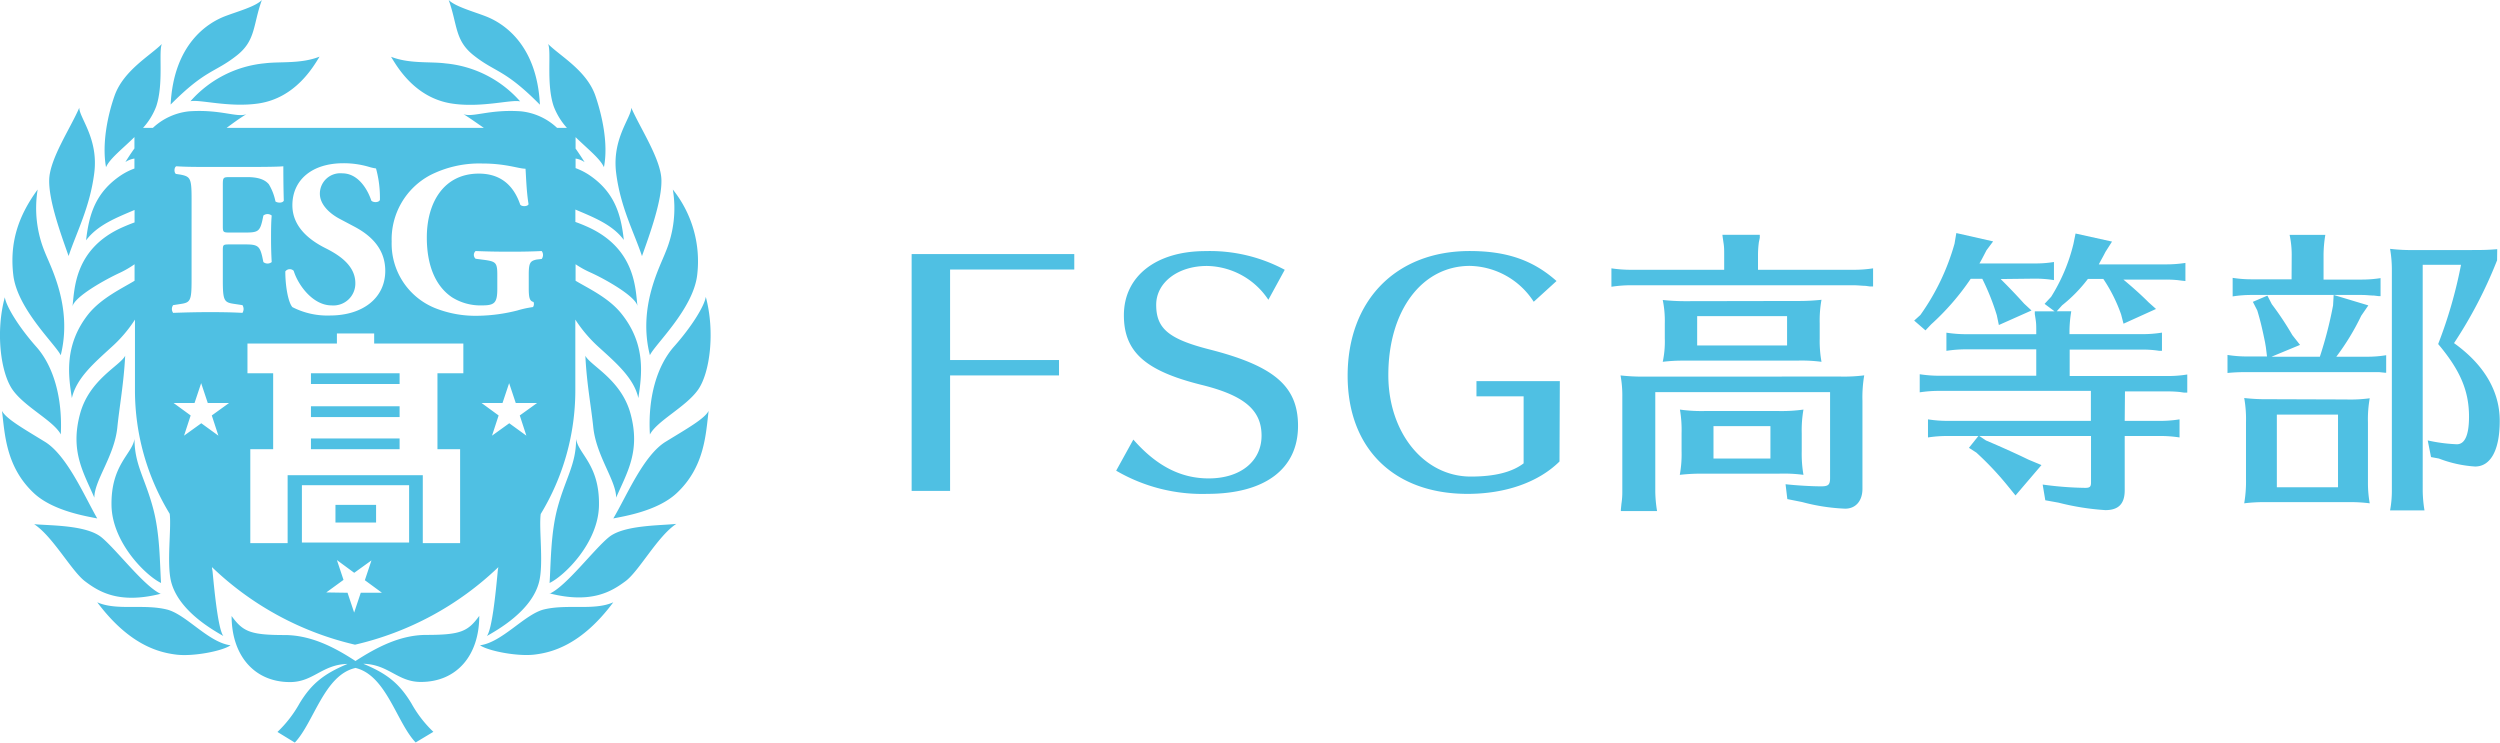
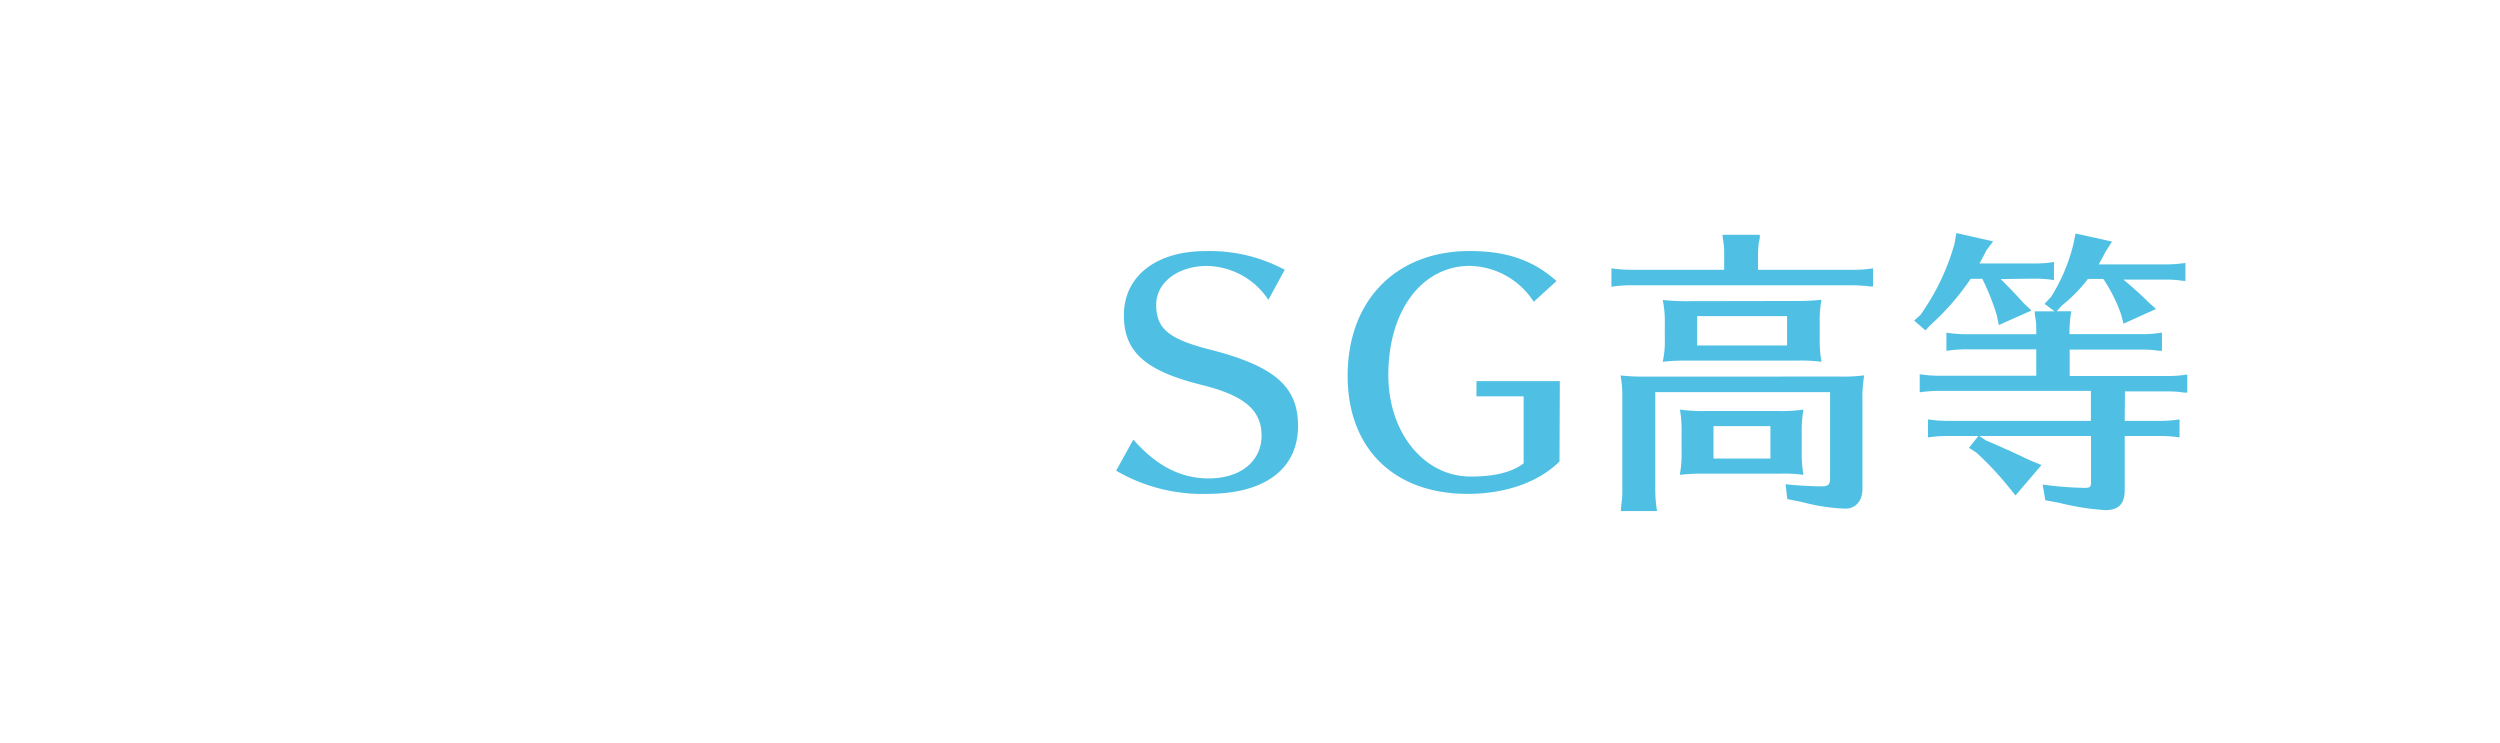
<svg xmlns="http://www.w3.org/2000/svg" viewBox="0 0 378.44 112.41">
  <defs>
    <style>.cls-1{fill:#4fc0e3;}</style>
  </defs>
  <g id="レイヤー_2" data-name="レイヤー 2">
    <g id="contents">
-       <path class="cls-1" d="M143.82,40.8V54.5h16.49v2.33H143.82V74.31H138V38.46h24.62V40.8Z" />
      <path class="cls-1" d="M192,45.38a11.37,11.37,0,0,0-9.3-5.12c-4.4,0-7.68,2.51-7.68,5.88,0,3.59,1.89,5.17,8,6.74,9.92,2.52,13.47,5.62,13.47,11.59,0,6.51-5,10.29-13.74,10.29a25.84,25.84,0,0,1-13.79-3.51l2.6-4.71c3.51,4,7.19,5.88,11.41,5.88,4.81,0,8-2.6,8-6.47s-2.6-6.11-9.21-7.72c-8.44-2.12-11.63-5-11.63-10.51,0-5.89,4.85-9.71,12.35-9.71a24,24,0,0,1,12,2.83Z" />
      <path class="cls-1" d="M236.07,69.86c-3.18,3.14-8.17,4.9-13.92,4.9C211,74.76,204,67.88,204,56.88,204,45.47,211.32,38,222.47,38c5.61,0,9.61,1.39,13.15,4.54l-3.45,3.14a11.78,11.78,0,0,0-9.66-5.43c-7.28,0-12.35,6.78-12.35,16.53,0,8.71,5.39,15.36,12.48,15.36,3.64,0,6.25-.67,8-2V60h-7.14V57.69h12.62Z" />
      <path class="cls-1" d="M261,38.51c0-.59,0-1.13-.09-1.67l-.13-.89-.05-.41h5.66l0,.45-.14.68a14.52,14.52,0,0,0-.13,1.84v2.33h14.42a19,19,0,0,0,3-.22v2.74l-.5,0-.63-.09c-.49,0-1.12-.09-1.88-.09h-33.6a19.31,19.31,0,0,0-3,.23V40.62a20,20,0,0,0,3,.22H261ZM278.52,57a24.66,24.66,0,0,0,3.68-.18,19.67,19.67,0,0,0-.27,3.87V74c0,1.8-1,3-2.61,3a29.31,29.31,0,0,1-6.51-1l-2.25-.45-.27-2.25c1.58.18,3.91.32,5.39.32,1.08,0,1.35-.23,1.35-1.26v-13H250.57v15a19.49,19.49,0,0,0,.27,3h-5.48l0-.23.09-.9a11.37,11.37,0,0,0,.13-1.84V60.11a16.9,16.9,0,0,0-.27-3.28,30,30,0,0,0,3.73.18ZM272,45.56a32.47,32.47,0,0,0,3.73-.18,17.59,17.59,0,0,0-.27,3.59v2.25a18,18,0,0,0,.27,3.55,23.18,23.18,0,0,0-3.73-.18H254.8a24.72,24.72,0,0,0-3.1.18,14.67,14.67,0,0,0,.31-3.55V49a15.94,15.94,0,0,0-.31-3.59,31.9,31.9,0,0,0,3.73.18Zm-2.69,16.66A24,24,0,0,0,273,62a18.07,18.07,0,0,0-.26,3.59v2.7a18.84,18.84,0,0,0,.26,3.59,23.11,23.11,0,0,0-3.72-.18h-12a29,29,0,0,0-3,.18,17.36,17.36,0,0,0,.27-3.59v-2.7A18.34,18.34,0,0,0,254.3,62a23.24,23.24,0,0,0,3.69.22Zm-12.4-14.37V52.3h13.61V47.85Zm2.47,16.66v4.9H268v-4.9Z" />
      <path class="cls-1" d="M302.85,42.24c1.26,1.25,2.38,2.42,3.55,3.72L307.52,47l-4.94,2.2-.31-1.48a36,36,0,0,0-2.2-5.52h-1.75a37.89,37.89,0,0,1-6,6.91l-.85.9-1.71-1.48.94-.85a34.74,34.74,0,0,0,5.17-10.79l.27-1.61,5.57,1.26-1,1.34c-.58,1.12-.81,1.57-1.07,2H308a17.28,17.28,0,0,0,2.92-.22v2.74a18.61,18.61,0,0,0-2.92-.22Zm18.78,21.47h5.3a18.06,18.06,0,0,0,3-.23v2.74a18.67,18.67,0,0,0-3-.22h-5.3v8.22c0,2.06-.95,3-2.92,3a38.32,38.32,0,0,1-7.1-1.13l-2-.36-.4-2.38a51.3,51.3,0,0,0,6.46.5c.68,0,.86-.18.86-.81V66H299.62l1,.67c1.49.63,2.93,1.26,5.26,2.34l1.21.58,1.94.81L305.1,75l-1.21-1.49a46.22,46.22,0,0,0-4.72-5l-1.12-.72L299.48,66h-4.63a18.75,18.75,0,0,0-3,.22V63.48a18.89,18.89,0,0,0,3,.23h21.66V59.17H293.6a19.19,19.19,0,0,0-3,.22V56.65a19.81,19.81,0,0,0,3,.23h14.64v-4h-10.6a19.36,19.36,0,0,0-3,.23V50.36a19.81,19.81,0,0,0,3,.23h10.6v-.54c0-.58,0-1.12-.09-1.66l-.13-.85,0-.41h3L309.5,46l1-1.08a27,27,0,0,0,3.37-8l.32-1.57,5.52,1.22-1,1.57c-.4.8-.63,1.16-1,1.88h10.11a19,19,0,0,0,3-.22v2.74l-.5-.05-.63-.08a18.59,18.59,0,0,0-1.88-.09h-6.38c1.35,1.12,2.65,2.28,3.82,3.45l1.12,1L321.45,49l-.36-1.39a23.53,23.53,0,0,0-2.7-5.39h-2.33a22.37,22.37,0,0,1-3.91,4l-.81.9h2.2a19,19,0,0,0-.27,2.92v.54h11a18.25,18.25,0,0,0,3-.23v2.75l-.45,0a16,16,0,0,0-2.52-.18h-11v4H328.1a18.14,18.14,0,0,0,3-.23v2.74l-.49,0-.63-.09a17.87,17.87,0,0,0-1.84-.09h-6.47Z" />
-       <path class="cls-1" d="M351.17,54a61,61,0,0,0,2-7.77l.09-1.58,5.25,1.58-1.08,1.57a36.49,36.49,0,0,1-3.77,6.2h4.63a17.68,17.68,0,0,0,2.92-.23v2.65H361l-.85-.09c-.54,0-1.12,0-1.84,0h-18.2c-.67,0-1.61,0-2.92.13V53.73a18.51,18.51,0,0,0,2.92.23h3.06L343,52.57l-.13-.77c-.36-1.75-.63-3-1.17-4.8l-.67-1.31,2.2-.94.67,1.3A45.58,45.58,0,0,1,347,50.72l1.17,1.49L343.85,54Zm-4.26-15.45a14.38,14.38,0,0,0-.32-3H352a19,19,0,0,0-.27,3v3.77h5.8a18,18,0,0,0,2.83-.22v2.73l-.27,0-.72-.09c-.54,0-1.12-.09-1.84-.09H340.89a18.2,18.2,0,0,0-2.92.22V42.06a18.2,18.2,0,0,0,2.92.22h6Zm8.22,21.92a22.25,22.25,0,0,0,3.59-.18,18.13,18.13,0,0,0-.27,3.68v9.3a17.61,17.61,0,0,0,.27,2.92,22.88,22.88,0,0,0-2.87-.18H342.64a24.07,24.07,0,0,0-2.92.18,19.76,19.76,0,0,0,.27-3.73V63.93a18.42,18.42,0,0,0-.27-3.68,28.9,28.9,0,0,0,3.64.18Zm-10.47,2.29v11h9.26v-11ZM378,39.4a67.28,67.28,0,0,1-6.52,12.54c4.59,3.28,6.92,7.32,6.92,11.77s-1.39,6.91-3.73,6.91a18.41,18.41,0,0,1-5.48-1.21L368,69.19l-.5-2.52a24.48,24.48,0,0,0,4.41.58c1.21,0,1.84-1.39,1.84-4.17,0-3.87-1.3-7-4.67-11a69.8,69.8,0,0,0,3.46-12h-5.8V74.26a19.49,19.49,0,0,0,.27,3h-5.21a16.14,16.14,0,0,0,.27-3V41a18.73,18.73,0,0,0-.27-3.33,27.83,27.83,0,0,0,3.69.18h7.76c2.57,0,3.11,0,4.77-.13Z" />
-       <path class="cls-1" d="M87.13,20.75v1.74c.54.76,1,1.48,1.37,2.06A3.28,3.28,0,0,0,87.13,24v1.45a10,10,0,0,1,2,1c3.9,2.6,4.88,6,5.3,9.87-1.74-2.37-4.73-3.48-7.33-4.6V33.6q.81.28,1.8.72c7.4,3.31,7.28,9.55,7.6,12-.32-1.51-5-4.13-7.16-5.09A14.3,14.3,0,0,1,87.13,40V42.5c1.93,1.16,5.07,2.59,7,5.06,3.72,4.69,3,9.33,2.5,12.7-.65-3-3.37-5.33-6-7.72a20.88,20.88,0,0,1-3.54-4.16V59.16a36.08,36.08,0,0,1-5.24,18.65c-.29,2.22.45,7.43-.23,10.22-1.08,4.45-6.4,7.37-7.92,8.25.77-1,1.31-6.23,1.63-9.65a6.66,6.66,0,0,1,.11-.78,46.47,46.47,0,0,1-21.7,11.74A46.43,46.43,0,0,1,32.09,85.85c0,.26.08.51.1.78.32,3.42.87,8.67,1.62,9.65C32.3,95.4,27,92.48,25.89,88c-.67-2.79.07-8-.2-10.22a35.91,35.91,0,0,1-5.26-18.65V48.38a20.27,20.27,0,0,1-3.55,4.16c-2.6,2.39-5.3,4.67-6,7.72-.53-3.37-1.21-8,2.49-12.7,2-2.47,5.1-3.9,7-5.06V40a14.77,14.77,0,0,1-2.24,1.3c-2.16,1-6.83,3.58-7.16,5.09.33-2.49.2-8.73,7.61-12,.66-.29,1.25-.53,1.79-.72V31.78c-2.59,1.12-5.58,2.23-7.34,4.6.44-3.91,1.42-7.27,5.32-9.87a9.94,9.94,0,0,1,2-1V24a3.4,3.4,0,0,0-1.37.53c.36-.58.82-1.3,1.37-2.06V20.75c-1.81,1.79-3.75,3.27-4.3,4.56-.65-3.58.27-7.93,1.3-10.84,1.36-3.8,5.32-6,7.16-7.82-.54,1.08.3,6-.86,9.45a10.15,10.15,0,0,1-2,3.26h1.49a9.43,9.43,0,0,1,5.49-2.51c4.77-.33,7.27,1,8.67.43-1,.61-2,1.34-3,2.08H73.25c-1.1-.74-2.09-1.47-3.09-2.08,1.42.54,3.91-.76,8.69-.43a9.37,9.37,0,0,1,5.48,2.51h1.49a10.33,10.33,0,0,1-2-3.26c-1.17-3.42-.31-8.37-.86-9.45,1.84,1.85,5.82,4,7.16,7.82,1,2.91,2,7.26,1.3,10.84-.56-1.29-2.47-2.77-4.3-4.56M53.78,95.94C35.47,91.41,22.05,76.66,22.05,59.16V21H85.52V59.16c0,17.5-13.43,32.25-31.74,36.78M84.46,59.16V22H23.11V59.16c0,16.48,12.59,31.12,30.67,35.7,18.08-4.58,30.68-19.22,30.68-35.7M48.36,8.6c-.88,1.41-3.58,6.22-9.22,7.06-4.46.66-9-.66-10.31-.33A17.12,17.12,0,0,1,40.1,9.58c2.35-.29,5.44.11,8.26-1M25.83,15.83c.47-9.19,5.62-12.37,8.25-13.38C35.93,1.74,38.69,1,39.64,0c-1.36,3.78-.9,6.1-3.76,8.37-3.36,2.67-4.7,2.07-10.05,7.46M10.39,38.77C9.2,35.4,7.34,30.31,7.45,27.15S10.7,19.35,12,16.31c0,1.51,2.93,4.66,2.27,9.87s-2.7,9-3.89,12.59m-1.19,15c-.77-1.63-6.59-7-7.18-12.16-.55-4.78.66-8.79,3.69-12.92a17.46,17.46,0,0,0,1.08,9.45C7.66,40.4,11,46.47,9.2,53.75m0,12c-1.1-2.06-5.43-4.12-7.28-6.73S-.68,50.16.73,45c.21,1.41,2.16,4.56,4.76,7.49s4,7.7,3.71,13.34M24.38,89.87C18,91.5,14.94,89.55,12.88,88S8,81.2,5.17,79.35c2.39.22,7.92.11,10.21,2s6.5,7.49,9,8.57M34.9,97.68c-1.19.86-5.64,1.74-8.24,1.41s-7.06-1.41-11.94-7.92c2.93,1.31,6.94.22,10.52,1.09,2.92.71,6.3,5,9.66,5.42M24.38,88.25c-2.28-1.09-7.38-6.08-7.5-11.72-.11-6.21,3.16-7.81,3.48-10.1,0,3.92,1.6,5.94,2.82,10.53,1.05,3.92,1,8.24,1.2,11.29M14.28,75.33c-1.62-3.78-3.7-7-2.16-12.69,1.41-5.21,6.07-7.27,6.83-8.79-.22,4.24-.86,7.61-1.19,10.85-.44,4.34-3.48,8-3.48,10.63m.44,3.15c-1.52-.32-6.62-1.09-9.55-3.79C.84,70.67.73,65.57.3,62.2c.64,1.2,3.14,2.62,6.49,4.67s6,8.25,7.93,11.61m39.06,22.64c-4.71,1.08-6.27,8.25-9.15,11.29L42,110.8a18.23,18.23,0,0,0,3.33-4.3c1.81-3,3.68-4.49,7.28-6-3.85.09-5.18,2.75-8.71,2.75-5.44,0-8.84-4.07-8.84-10,1.7,2.34,2.8,2.88,8,2.88,4,0,7.57,1.85,10.75,3.93C57,98,60.57,96.11,64.55,96.11c5.21,0,6.3-.54,8-2.88,0,6-3.42,10-8.85,10-3.52,0-4.86-2.66-8.71-2.75,3.61,1.49,5.48,3,7.29,6a18,18,0,0,0,3.32,4.3l-2.68,1.61c-2.88-3-4.44-10.21-9.15-11.29M59.21,8.6c2.81,1.09,5.9.69,8.24,1a17.16,17.16,0,0,1,11.29,5.75c-1.31-.33-5.85,1-10.3.33-5.66-.84-8.36-5.65-9.23-7.06m22.52,7.23C76.38,10.44,75,11,71.69,8.37,68.82,6.1,69.28,3.78,67.92,0c1,1,3.73,1.74,5.56,2.45,2.63,1,7.79,4.19,8.25,13.38M97.18,38.77C96,35.2,93.92,31.39,93.27,26.18s2.29-8.36,2.29-9.87c1.3,3,4.44,7.71,4.56,10.84s-1.74,8.25-2.94,11.62m1.2,15c-1.85-7.28,1.52-13.35,2.38-15.63a17.17,17.17,0,0,0,1.09-9.45,17.38,17.38,0,0,1,3.69,12.92c-.59,5.15-6.4,10.53-7.16,12.16m0,12c-.33-5.64,1.08-10.41,3.68-13.34s4.57-6.08,4.78-7.49c1.41,5.21.66,11.51-1.2,14.1s-6.18,4.67-7.26,6.73M83.19,89.87c2.49-1.08,6.72-6.73,9-8.57s7.8-1.73,10.19-2c-2.83,1.85-5.64,7.16-7.7,8.68s-5.11,3.47-11.5,1.84M72.66,97.68C76,97.25,79.4,93,82.32,92.26c3.58-.87,7.59.22,10.52-1.09C88,97.68,83.49,98.78,80.9,99.09s-7-.55-8.24-1.41m10.53-9.43c.21-3,.15-7.37,1.18-11.29,1.23-4.59,2.84-6.61,2.84-10.53.31,2.29,3.58,3.89,3.46,10.1-.1,5.64-5.21,10.63-7.48,11.72M93.27,75.33c0-2.59-3-6.29-3.46-10.63-.33-3.24-1-6.61-1.2-10.85.76,1.52,5.43,3.58,6.84,8.79,1.54,5.68-.55,8.91-2.18,12.69m-.43,3.15c2-3.36,4.56-9.55,7.92-11.61s5.87-3.47,6.51-4.67c-.43,3.37-.54,8.47-4.88,12.49-2.93,2.7-8,3.47-9.55,3.79M33.73,28.16c0-1.3,0-1.35,1.1-1.35h2.61c1.68,0,2.68.39,3.26,1.09a8.22,8.22,0,0,1,1,2.6c.39.26,1.13.23,1.26-.14-.07-2.23-.07-4.62-.07-5.19-.46.06-2.35.1-4.49.1h-7c-1.59,0-3.26,0-4.7-.1-.37.13-.37,1-.06,1.16l.67.1c1.5.3,1.69.54,1.69,3.63V42.45c0,3.1-.19,3.35-1.69,3.57l-1.1.17a1,1,0,0,0,0,1.17c2-.07,3.66-.11,5.19-.11s3.23,0,5.3.11a1.08,1.08,0,0,0,0-1.17L35.44,46c-1.51-.22-1.71-.47-1.71-3.57V38c0-.91,0-1,.93-1h2.57c1.76,0,2.1.27,2.47,1.86l.17.81a1,1,0,0,0,1.26,0c-.06-1-.1-2.24-.1-3.47s0-2.5.1-3.57a1,1,0,0,0-1.26,0l-.17.8C39.33,35,39,35.2,37.23,35.2H34.66c-.89,0-.93-.11-.93-1ZM58.32,41c0-3.67-2.63-5.61-4.69-6.7l-2.21-1.17c-1.66-.88-3-2.26-3-3.8a3.09,3.09,0,0,1,3.4-3.09c2.4,0,3.83,2.43,4.39,4.13.31.33,1.14.3,1.3-.1a16.66,16.66,0,0,0-.59-4.77,7,7,0,0,1-1.13-.26,13.54,13.54,0,0,0-3.8-.53c-4.84,0-7.73,2.59-7.73,6.36,0,3.3,2.63,5.3,5,6.49,2,1,4.53,2.59,4.53,5.3a3.32,3.32,0,0,1-3.6,3.37c-2.82,0-5.07-3.07-5.73-5.23a.83.83,0,0,0-1.27.09c0,2.27.44,4.68,1.07,5.4a11.57,11.57,0,0,0,5.67,1.27c5,0,8.39-2.66,8.39-6.76m21.72.6c0-1.79.2-2.1,1.19-2.31L82,39.2A1,1,0,0,0,82,38c-1.13.06-2.77.1-4.37.1s-3.25,0-5.63-.1a.77.77,0,0,0,0,1.17l1.46.19c1.61.24,1.82.45,1.82,2.24v2.1c0,2.16-.41,2.53-2.31,2.53A8.09,8.09,0,0,1,68.42,45c-2.17-1.46-3.81-4.29-3.81-9.06,0-5.27,2.57-9.66,7.87-9.66,3.09,0,5.2,1.56,6.27,4.7.23.32,1.13.3,1.26-.07-.33-2-.38-4.37-.46-5.37-1.07,0-2.91-.79-6.6-.79a16.43,16.43,0,0,0-7.8,1.75,11,11,0,0,0-5.86,10.07,10.51,10.51,0,0,0,6.55,10.06,16.54,16.54,0,0,0,6.57,1.17,25.49,25.49,0,0,0,5.9-.8,15.27,15.27,0,0,1,2.33-.51c.2-.09.24-.66.1-.79-.63-.14-.7-.8-.7-2.2ZM70.14,56.5V52H56.64V50.48H51V52H37.46V56.5h3.89V68H37.89V82.22h5.65V71.93H64V82.22h5.65V68H66.22V56.5ZM60.49,68H47.07V66.37H60.49Zm0-4.87H47.07V61.5H60.49Zm0-5H47.07V56.5H60.49Zm-14.79,24H61.93V73.45H45.7Zm5.08-5.71h6.15v2.68H50.78ZM31.45,61l-1-3-1,3H26.27l2.59,1.89-1,3.06,2.61-1.88,2.59,1.88-1-3.06L34.68,61Zm46.62,0-1-3-1,3H72.89l2.59,1.89-1,3.06,2.61-1.88,2.59,1.88-1-3.06L81.31,61ZM52.61,89.73l1,3,1-3h3.21l-2.59-1.9,1-3-2.61,1.88L51,84.78l1,3-2.61,1.9Z" />
    </g>
  </g>
</svg>